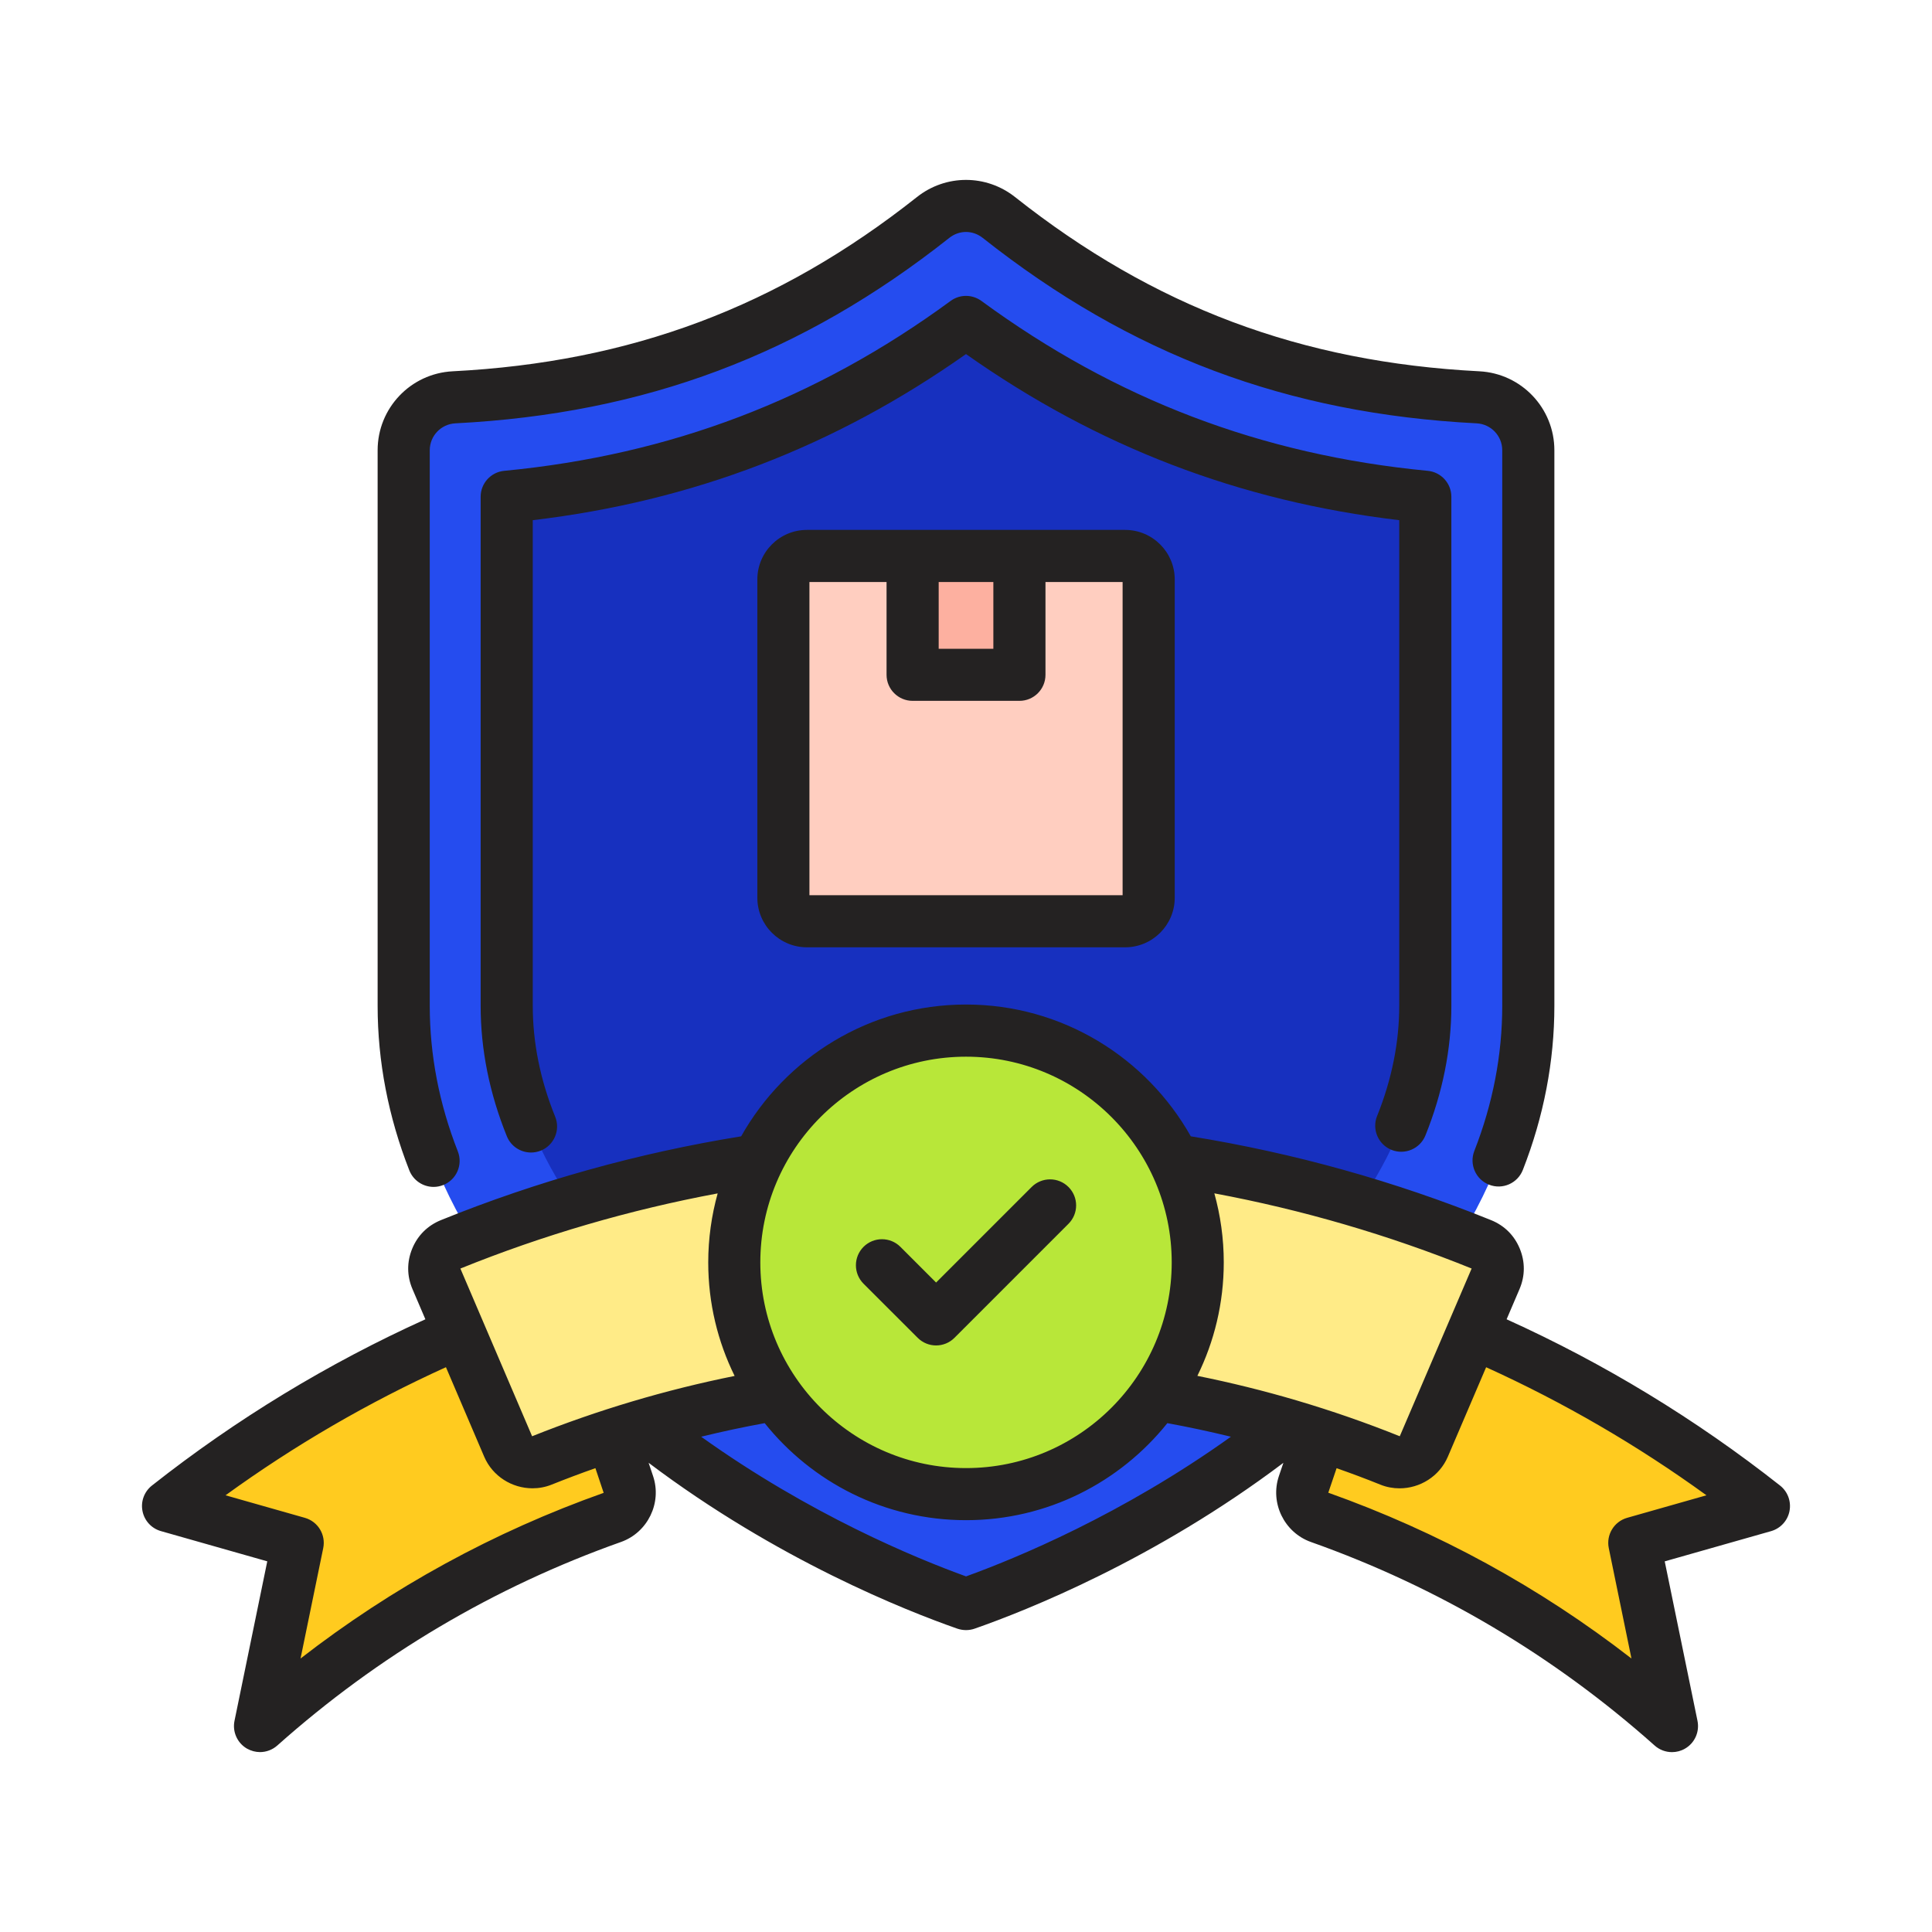
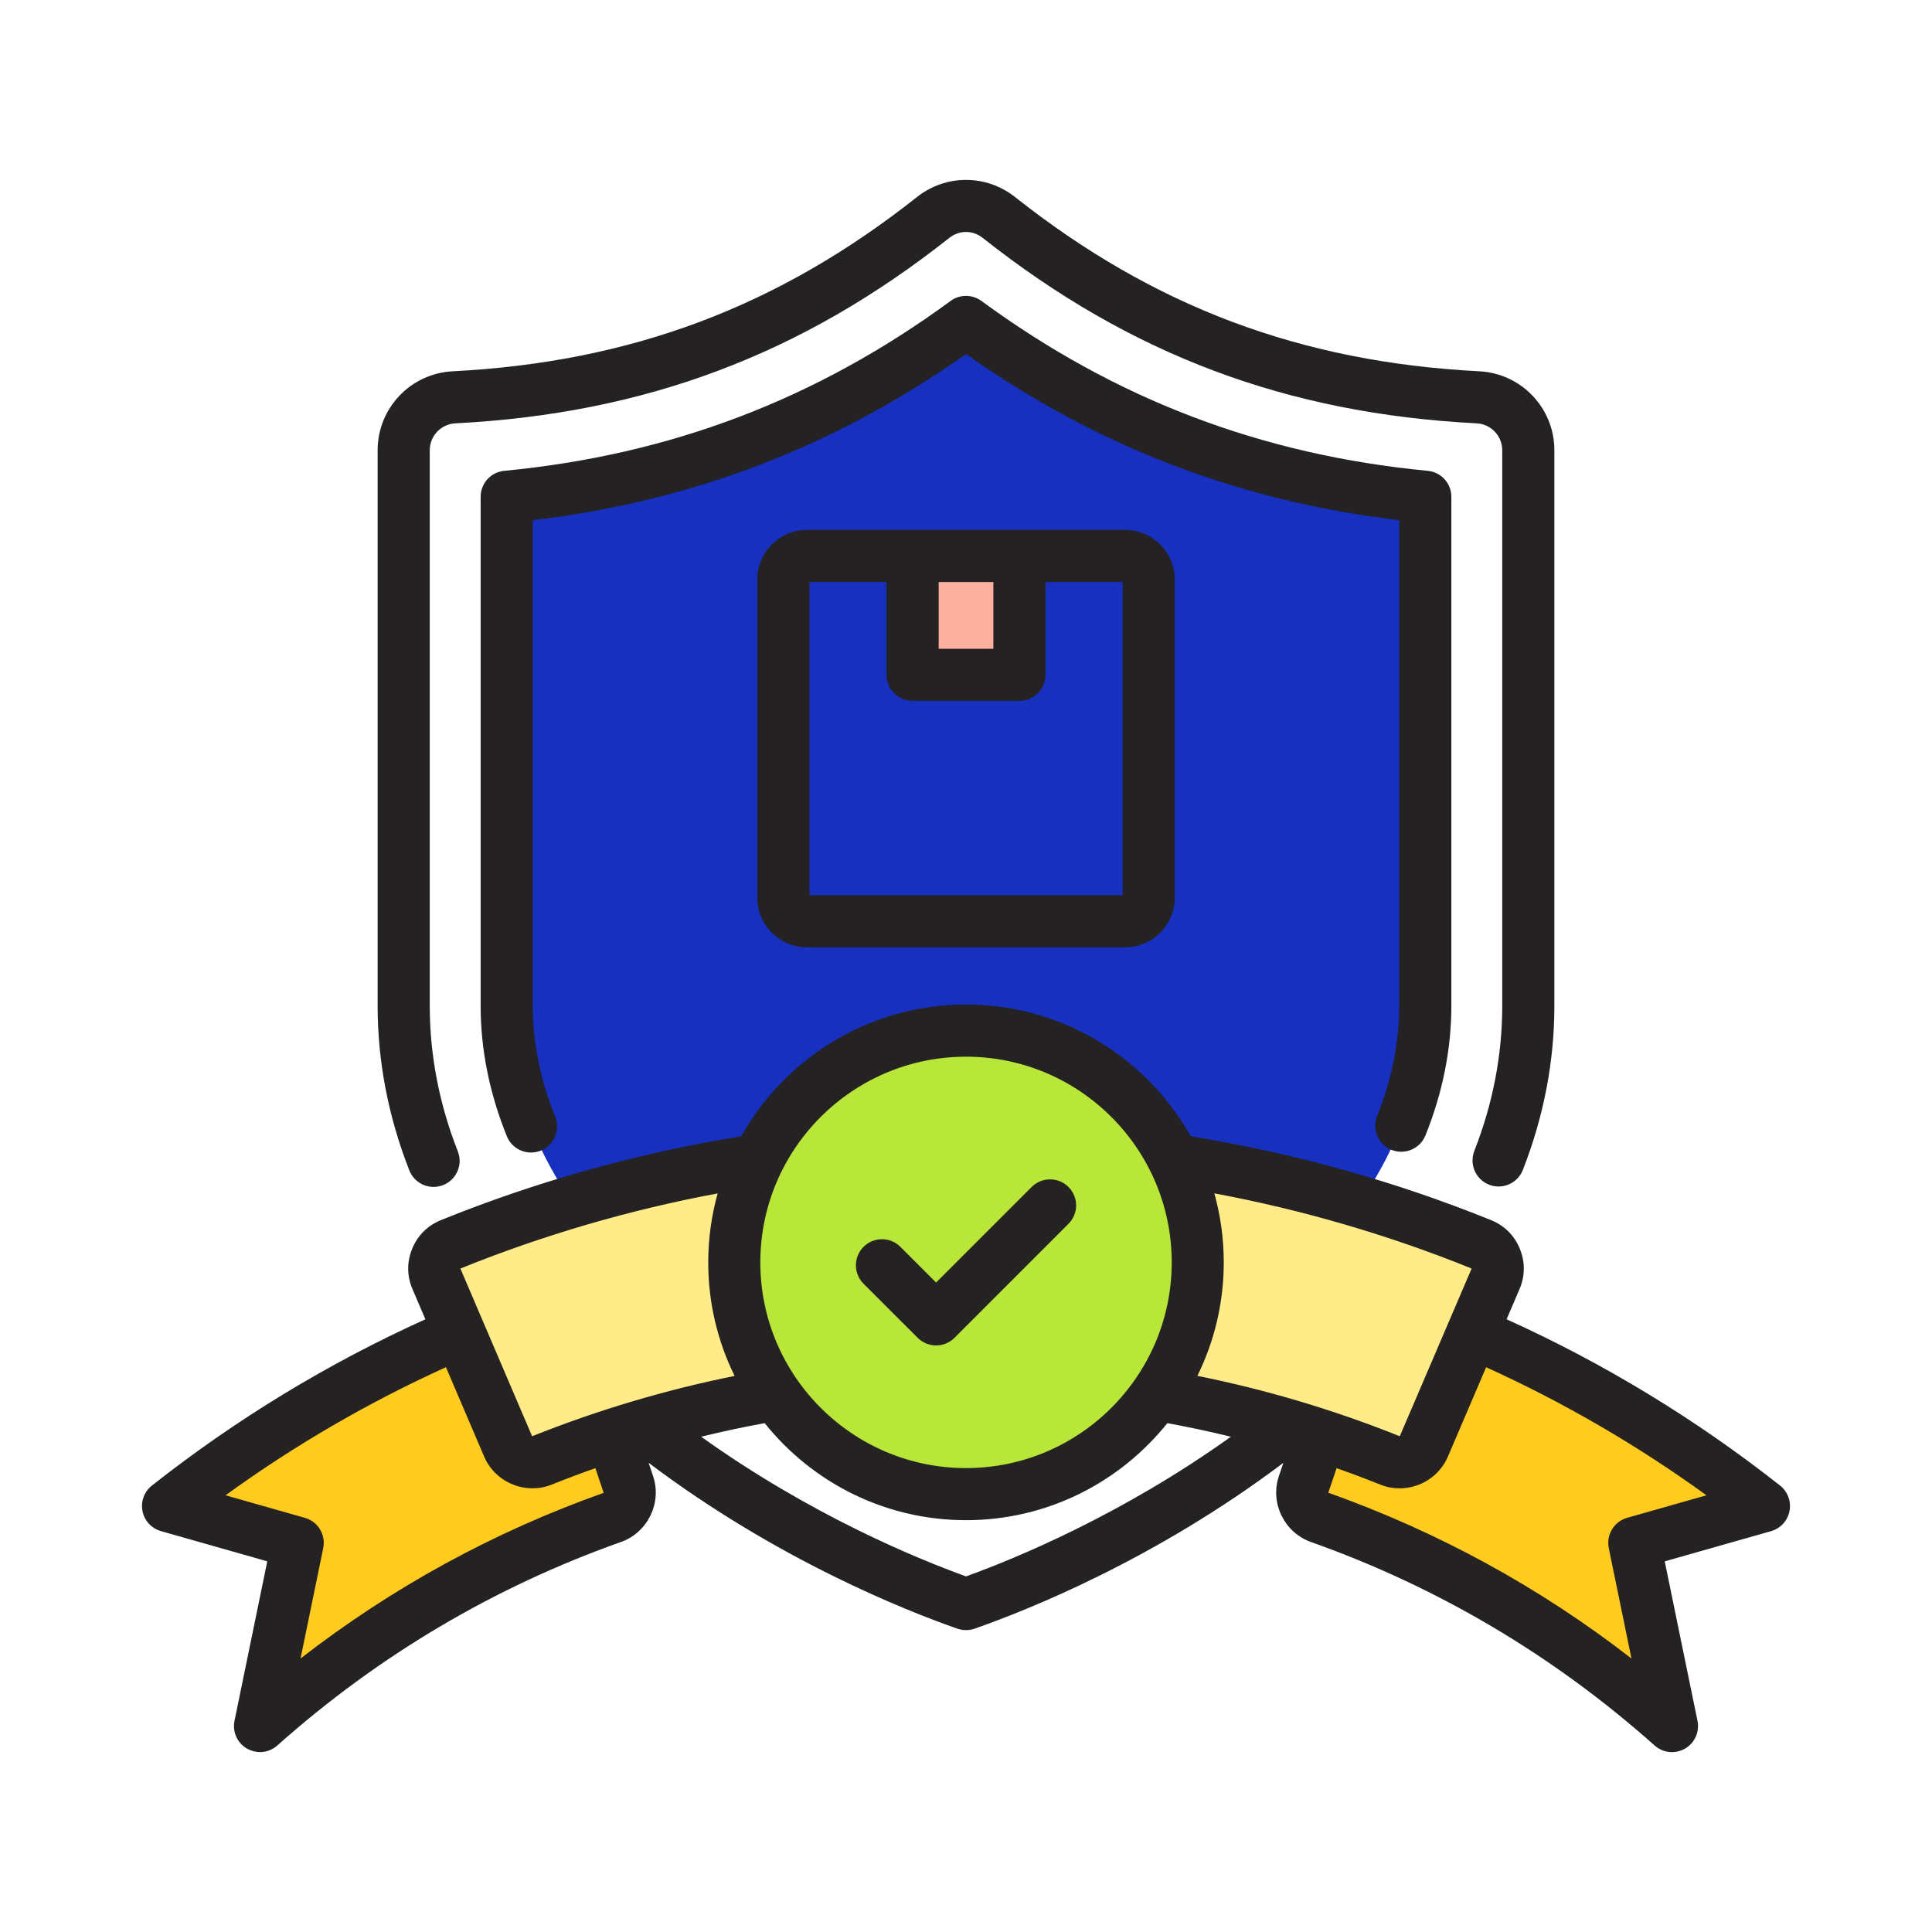
<svg xmlns="http://www.w3.org/2000/svg" id="Layer_1" data-name="Layer 1" viewBox="0 0 500 500">
  <defs>
    <style>
      .cls-1 {
        fill: #254cef;
      }

      .cls-1, .cls-2, .cls-3, .cls-4, .cls-5 {
        fill-rule: evenodd;
      }

      .cls-6 {
        fill: #fdb0a0;
      }

      .cls-2 {
        fill: #ffcb1f;
      }

      .cls-3 {
        fill: #242222;
      }

      .cls-4 {
        fill: #ffeb87;
      }

      .cls-7 {
        fill: #ffcec0;
      }

      .cls-5 {
        fill: #1730bf;
      }

      .cls-8 {
        fill: #b8e739;
      }
    </style>
  </defs>
-   <path class="cls-1" d="M250.01,415.13c53.5-18.68,145.52-73.57,145.52-154.83V116.53c0-7.31-5.72-13.33-13.02-13.7-42.53-2.18-83.51-14.5-123.99-46.55-5.05-4-11.98-4-17.03,0-40.48,32.05-81.46,44.36-123.99,46.55-7.3.37-13.02,6.39-13.02,13.7v143.77c0,81.26,92.02,136.15,145.52,154.83h0Z" />
  <path class="cls-5" d="M250.01,386.68c51.23-20.28,118.86-67.16,118.86-126.38v-131.75c-44.05-4.22-82.93-18.9-118.86-45.24-35.93,26.35-74.82,41.02-118.86,45.24v131.75c0,59.22,67.64,106.11,118.86,126.38Z" />
-   <path class="cls-7" d="M208.82,143.88h82.38c3.36,0,6.08,2.72,6.08,6.08v82.38c0,3.36-2.72,6.08-6.08,6.08h-82.38c-3.36,0-6.08-2.72-6.08-6.08v-82.38c0-3.36,2.72-6.08,6.08-6.08h0Z" />
  <path class="cls-6" d="M236.19,143.88h27.64v30.75h-27.64v-30.75Z" />
  <g>
    <path class="cls-2" d="M341.53,392.7c33.74,11.97,64.7,30.41,91.18,54l-9.74-47.4,33.54-9.53c-30.48-24.04-65.12-42.79-102.41-55.09l-16.73,49.47c-1.18,3.5.67,7.31,4.15,8.55h0Z" />
    <path class="cls-2" d="M158.49,392.7c-33.74,11.97-64.7,30.41-91.18,54l9.74-47.4-33.54-9.53c30.48-24.04,65.12-42.79,102.41-55.09l16.73,49.47c1.18,3.5-.67,7.32-4.15,8.55h0Z" />
    <path class="cls-4" d="M250.01,296.18c47.16,0,92.18,9.18,133.36,25.85,1.75.71,3,1.95,3.72,3.7.72,1.75.71,3.51-.03,5.24l-18.55,43.37c-1.45,3.38-5.34,4.99-8.75,3.62-33.93-13.61-70.96-21.1-109.75-21.1s-75.83,7.49-109.75,21.1c-3.41,1.37-7.3-.24-8.75-3.62l-18.55-43.37c-.74-1.74-.75-3.5-.03-5.24.72-1.75,1.97-2.99,3.72-3.7,41.18-16.67,86.2-25.85,133.36-25.85h0Z" />
  </g>
  <circle class="cls-8" cx="250.01" cy="326.71" r="59.98" />
  <path class="cls-3" d="M237.49,346.22c1.32,1.32,3.05,1.98,4.77,1.98s3.45-.66,4.76-1.98l29.5-29.5c2.64-2.63,2.64-6.9,0-9.53-2.63-2.63-6.9-2.63-9.53,0l-24.73,24.73-9.24-9.24c-2.63-2.63-6.9-2.63-9.54,0-2.63,2.64-2.63,6.9,0,9.54l14.01,14ZM441.64,386.99c-17.86-12.95-36.98-24.05-57.03-33.15l-9.91,23.16c-2.18,5.09-7.22,8.18-12.49,8.18-1.66,0-3.35-.3-4.96-.95-3.74-1.51-7.53-2.93-11.34-4.26l-2.15,6.34c28.43,10.12,54.76,24.51,78.46,42.91l-5.87-28.57c-.71-3.45,1.37-6.88,4.76-7.84l20.52-5.83h0ZM318.56,371.82c-5.45-1.32-10.94-2.51-16.45-3.51-12.24,15.29-31.03,25.11-52.1,25.11s-39.87-9.82-52.11-25.11c-5.51,1-11,2.18-16.44,3.51,28.17,20.15,55.5,31.43,68.55,36.15,13.05-4.72,40.38-16,68.55-36.15ZM156.23,386.35l-2.14-6.39c-3.81,1.34-7.58,2.76-11.33,4.26-1.62.65-3.3.95-4.96.95-5.26,0-10.31-3.09-12.49-8.18l-9.9-23.16c-20.06,9.1-39.18,20.2-57.04,33.15l20.52,5.83c3.4.96,5.47,4.38,4.76,7.84l-5.87,28.57c23.72-18.4,50.02-32.79,78.44-42.87h0ZM119.15,328.32s0-.02.02-.03c21.45-8.68,43.79-15.19,66.56-19.44-1.58,5.69-2.44,11.68-2.44,17.87,0,10.54,2.46,20.5,6.83,29.37-17.89,3.6-35.47,8.84-52.41,15.61l-18.55-43.37ZM196.77,326.71c0-29.36,23.88-53.24,53.24-53.24s53.23,23.88,53.23,53.24-23.88,53.23-53.23,53.23-53.24-23.88-53.24-53.23ZM314.28,308.84c22.75,4.25,45.08,10.76,66.57,19.45,0,0,0,.02,0,.02h0s-18.59,43.39-18.59,43.39c-8.7-3.49-17.56-6.57-26.56-9.23-.07-.02-.13-.03-.2-.06-8.44-2.49-16.99-4.6-25.62-6.34,4.37-8.87,6.83-18.84,6.83-29.37,0-6.19-.86-12.18-2.44-17.87h0ZM463.12,391.08c-.49,2.49-2.33,4.48-4.77,5.18l-27.52,7.82,8.48,41.27c.58,2.85-.71,5.75-3.24,7.2-1.05.61-2.2.9-3.36.9-1.62,0-3.23-.58-4.49-1.71-26.13-23.28-56.06-41.01-88.95-52.67-6.92-2.46-10.64-10.12-8.29-17.07l1.16-3.42c-33.29,25.11-66.63,38.28-79.92,42.92-.72.25-1.47.37-2.22.37s-1.51-.13-2.23-.37c-13.28-4.64-46.62-17.81-79.91-42.93l1.15,3.42c2.35,6.95-1.37,14.61-8.29,17.07-32.89,11.66-62.82,29.39-88.95,52.67-1.27,1.13-2.88,1.71-4.48,1.71-1.15,0-2.32-.31-3.37-.9-2.51-1.45-3.82-4.36-3.23-7.2l8.48-41.27-27.52-7.82c-2.44-.69-4.28-2.69-4.77-5.18-.5-2.49.45-5.04,2.44-6.61,21.78-17.18,45.57-31.63,70.77-43.03l-3.34-7.81c-1.46-3.41-1.48-7.03-.07-10.47,1.41-3.43,3.99-5.98,7.42-7.38,24.97-10.11,51.09-17.39,77.71-21.69,11.45-20.34,33.23-34.11,58.19-34.11s46.73,13.77,58.18,34.11c26.62,4.3,52.74,11.58,77.71,21.69,3.45,1.4,6.01,3.94,7.43,7.38,1.41,3.44,1.39,7.05-.07,10.47l-3.34,7.81c25.21,11.4,48.99,25.86,70.77,43.03,1.99,1.57,2.93,4.12,2.44,6.61h0ZM290.54,150.63h-19.97v24.01c0,3.72-3.01,6.74-6.74,6.74h-27.64c-3.73,0-6.75-3.03-6.75-6.74v-24.01h-19.96v81.05h81.05v-81.05ZM242.93,167.9v-17.27h14.15v17.27h-14.15ZM291.19,137.14c7.07,0,12.83,5.75,12.83,12.82v82.38c0,7.06-5.76,12.82-12.83,12.82h-82.37c-7.07,0-12.82-5.76-12.82-12.82v-82.38c0-7.07,5.75-12.82,12.82-12.82h82.37ZM356.39,288.82c-1.39,3.45.29,7.38,3.74,8.77,3.45,1.38,7.38-.29,8.77-3.74,4.45-11.05,6.71-22.33,6.71-33.54v-131.75c0-3.47-2.65-6.38-6.1-6.71-43-4.12-80.78-18.5-115.52-43.97-2.38-1.74-5.61-1.74-7.97,0-34.74,25.47-72.52,39.85-115.53,43.97-3.46.33-6.1,3.24-6.1,6.71v131.75c0,11.28,2.28,22.63,6.78,33.75,1.07,2.63,3.59,4.21,6.26,4.21.85,0,1.69-.16,2.53-.49,3.45-1.4,5.12-5.33,3.72-8.78-3.86-9.51-5.8-19.16-5.8-28.69v-125.69c41.34-4.91,78.13-19.01,112.12-42.99,33.98,23.98,70.76,38.09,112.12,42.99v125.69c0,9.47-1.93,19.07-5.73,28.52h0ZM105.93,302.89c-5.43-13.86-8.2-28.18-8.2-42.59V116.53c0-10.9,8.53-19.88,19.42-20.44,46.09-2.36,84.27-16.69,120.15-45.09,7.48-5.92,17.92-5.92,25.4,0,35.89,28.4,74.06,42.73,120.15,45.09,10.89.56,19.42,9.54,19.42,20.44v143.77c0,14.37-2.75,28.67-8.16,42.48-1.36,3.47-5.27,5.18-8.73,3.82-3.47-1.35-5.18-5.27-3.83-8.73,4.8-12.25,7.23-24.88,7.23-37.57V116.53c0-3.72-2.91-6.78-6.62-6.97-49.03-2.51-89.64-17.77-127.83-47.99-2.59-2.05-6.07-2.05-8.66,0-38.19,30.22-78.81,45.48-127.83,47.99-3.72.2-6.62,3.25-6.62,6.97v143.77c0,12.72,2.44,25.39,7.26,37.66,1.37,3.47-.34,7.39-3.81,8.74-.81.32-1.64.47-2.46.47-2.69,0-5.23-1.63-6.28-4.28h0Z" />
</svg>